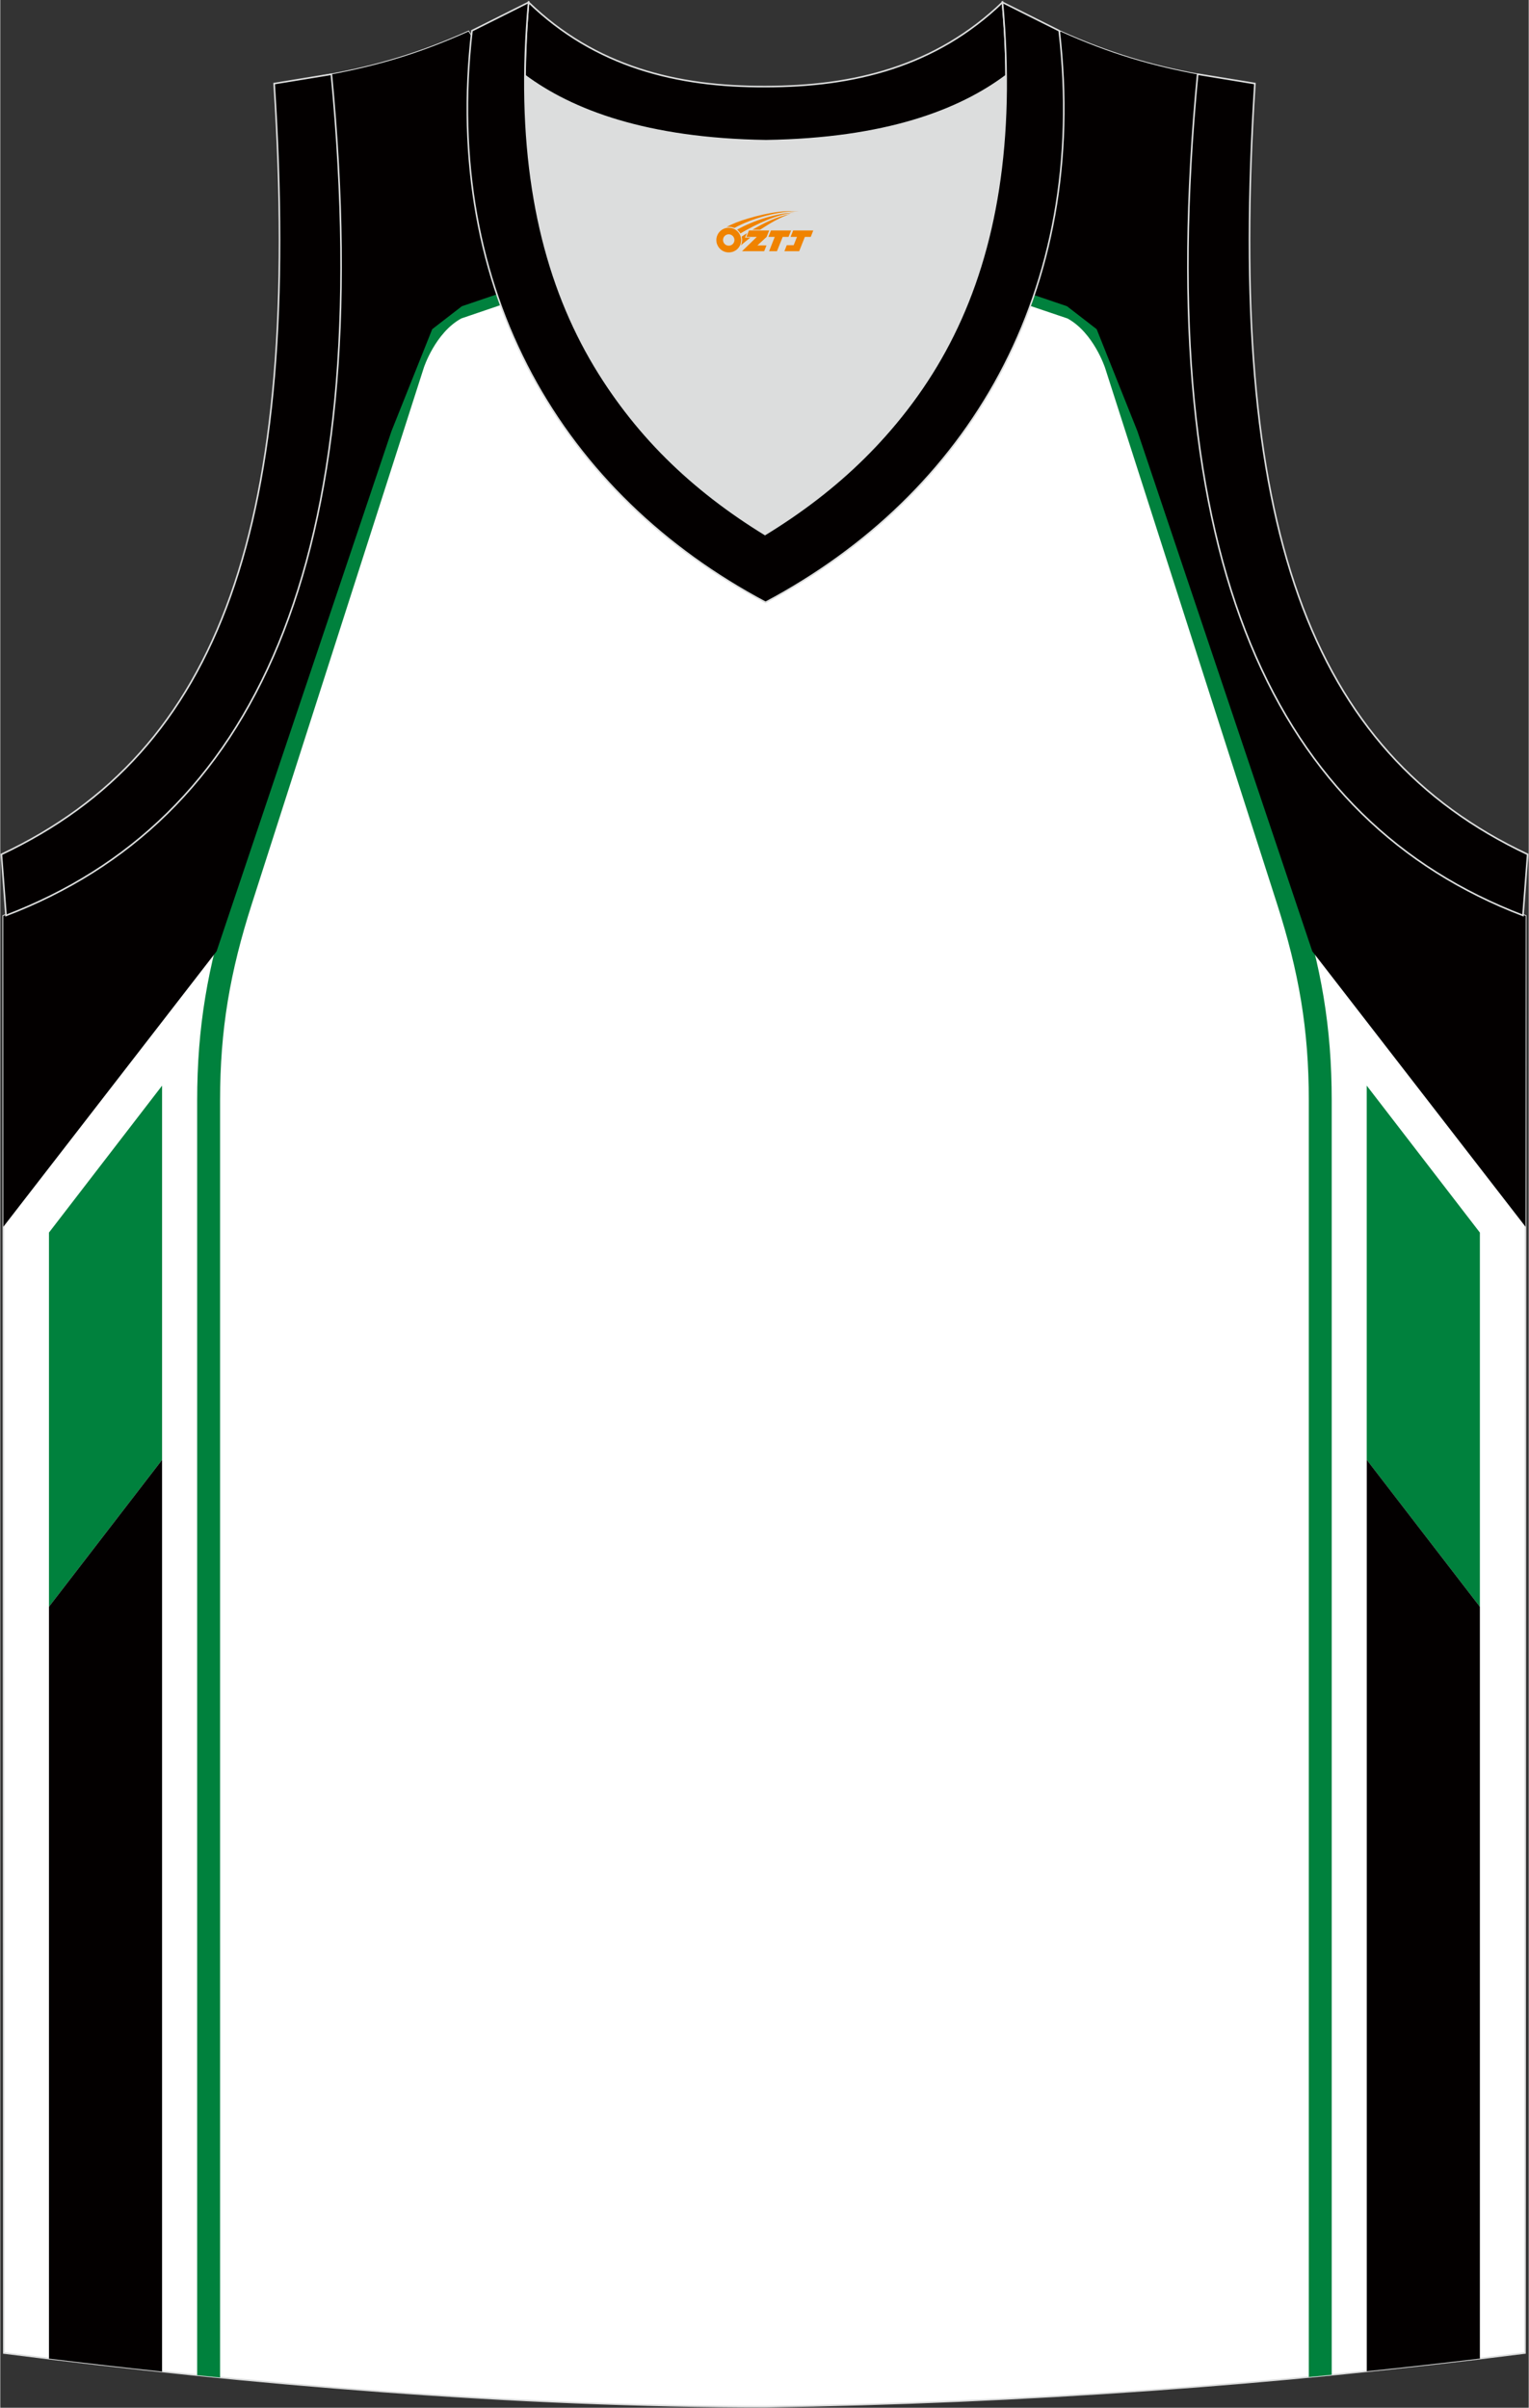
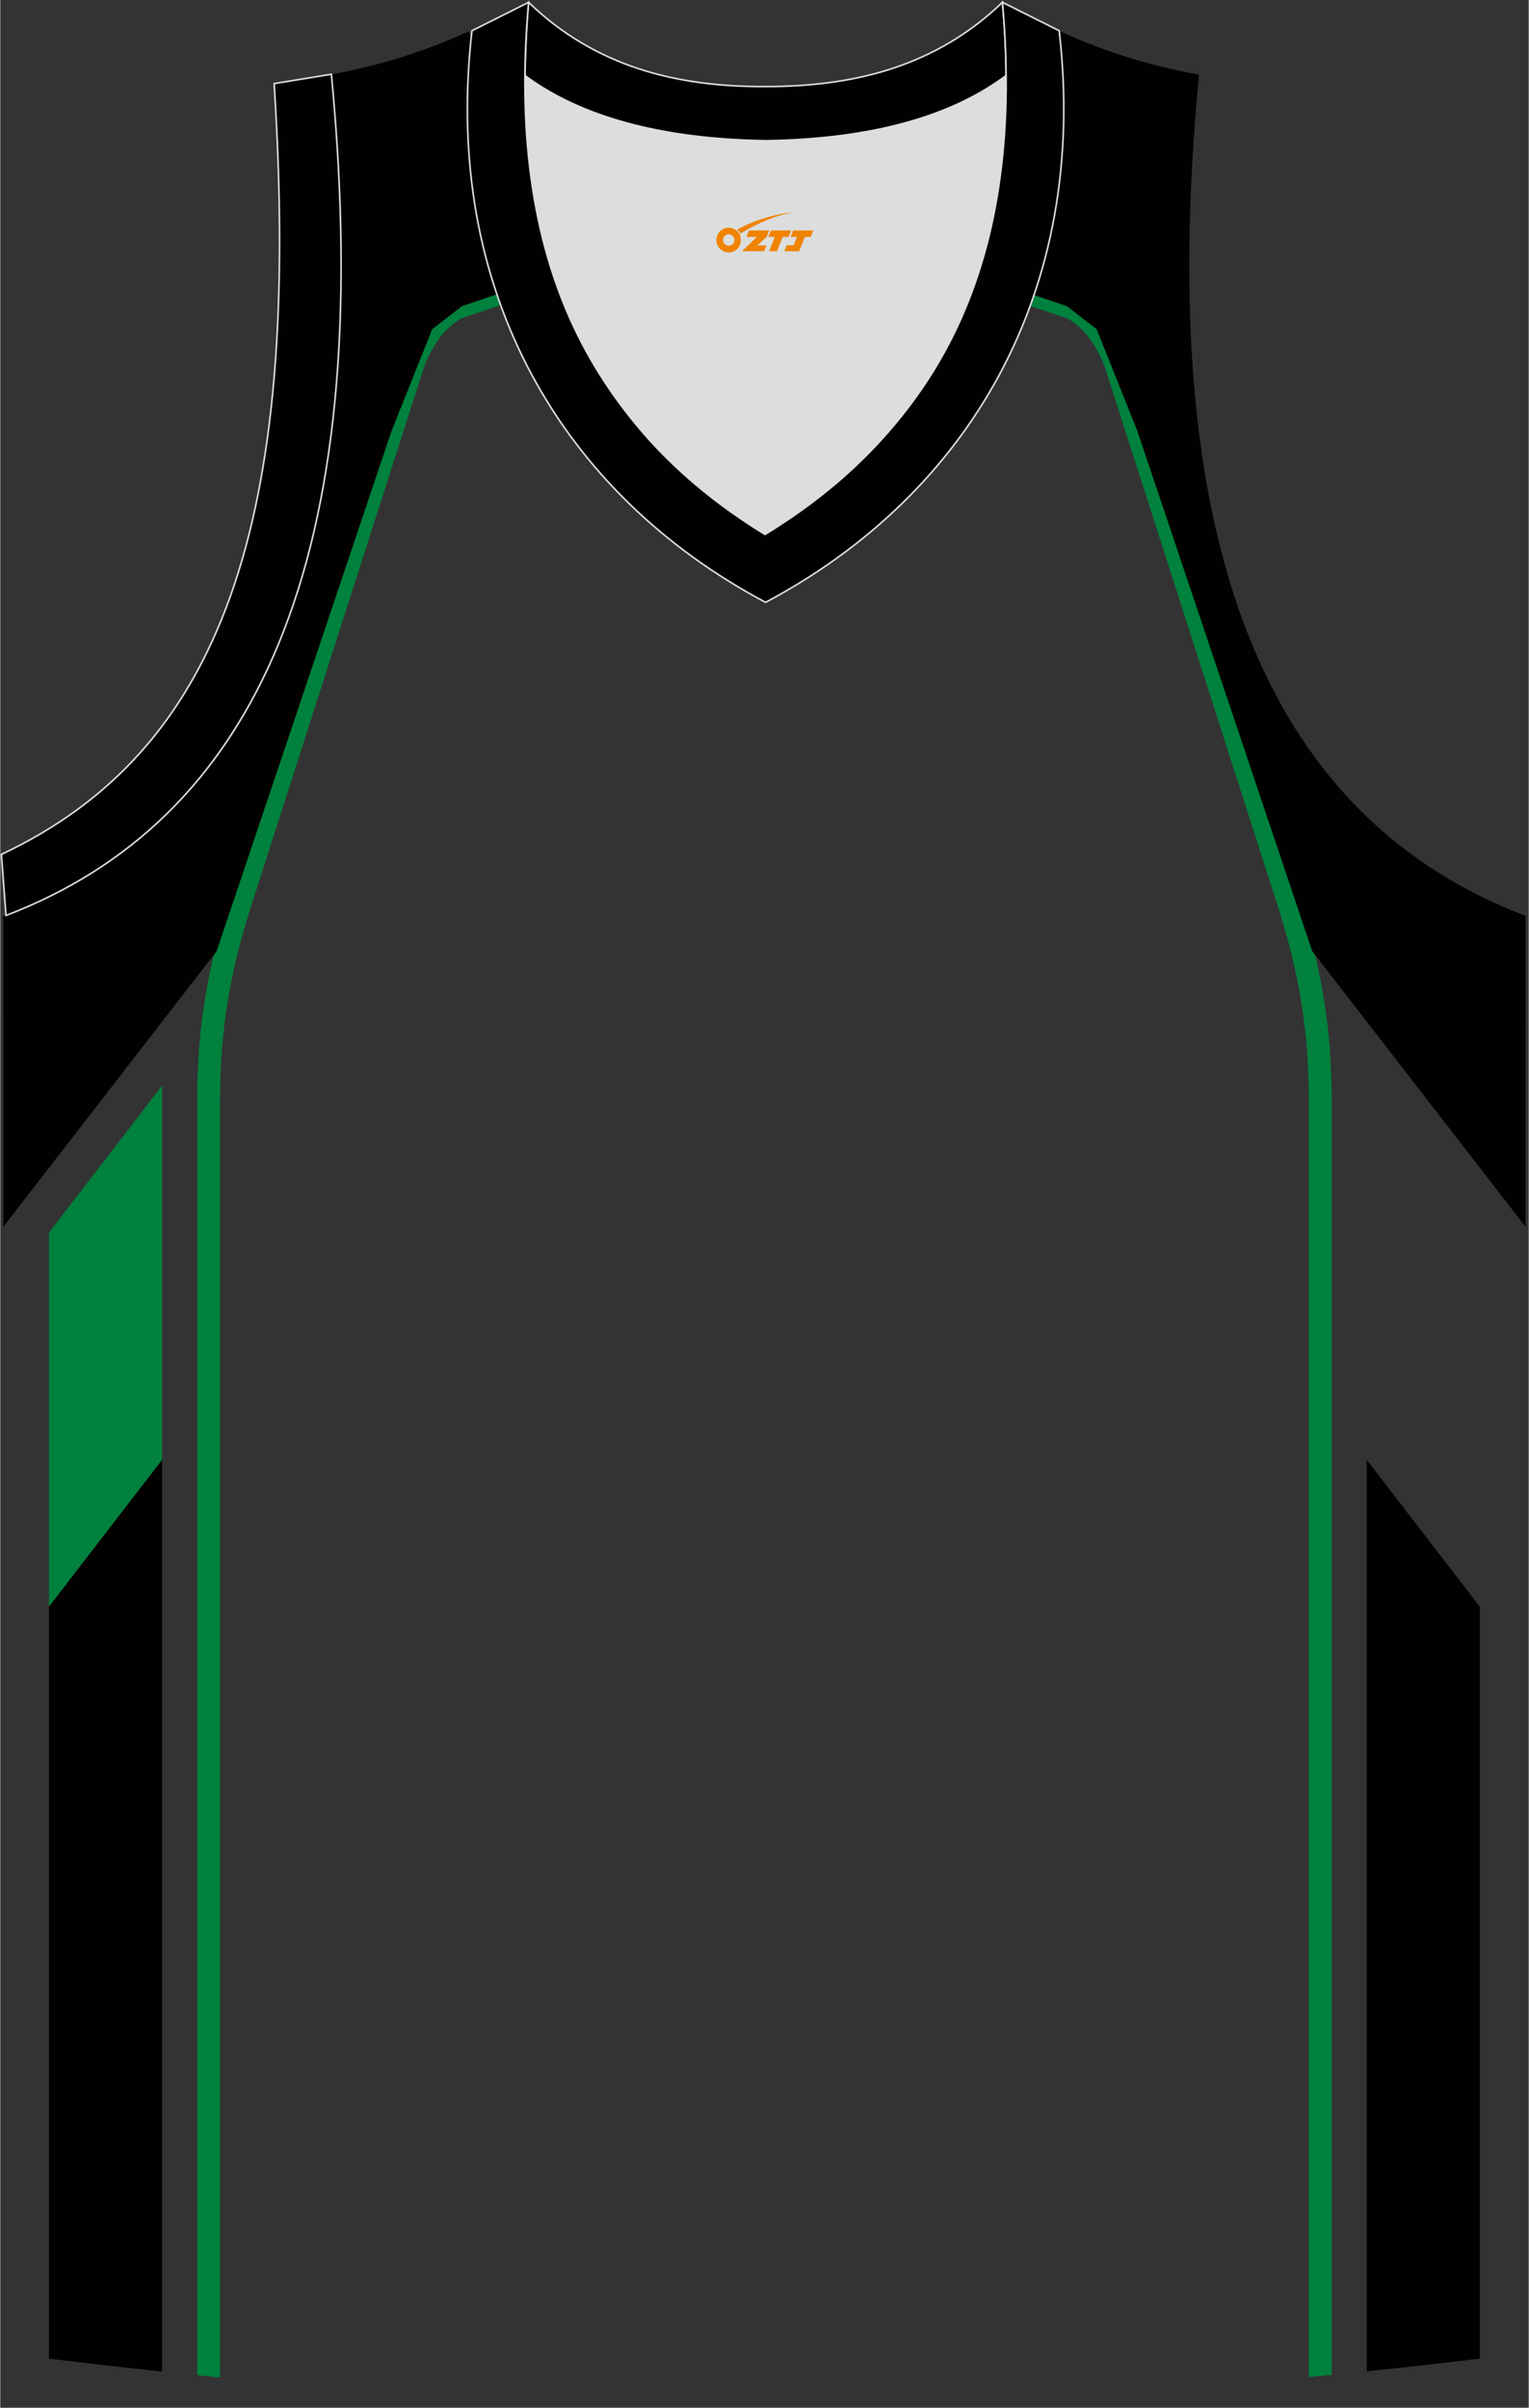
<svg xmlns="http://www.w3.org/2000/svg" version="1.1" id="图层_1" x="0px" y="0px" width="378.5px" height="596px" viewBox="0 0 378.49 596.19" enable-background="new 0 0 378.49 596.19" xml:space="preserve">
  <rect x="0" y="0" width="378.49" height="596.19" fill="#333333" stroke="none" />
  <g id="图层_1_1_">
    <g>
-       <path fill-rule="evenodd" clip-rule="evenodd" fill="#FFFFFF" stroke="#DCDDDD" stroke-width="0.4" stroke-miterlimit="22.926" d="    M189.26,595.92c64.29-0.93,126.96-5.47,188.3-13.29l0.17-355.84c-61.11-23.28-92.61-86.57-80.89-208.3h0.02    c-11.83-2.22-21.96-5.13-34.33-10.69c-9.77,16.48-40.77,27.05-73.3,27.52C156.7,34.85,125.7,24.28,115.94,7.8    c-12.39,5.56-22.51,8.47-34.34,10.69h0.02c11.73,121.72-19.79,185-80.89,208.3l0.16,355.84    C61.73,590.4,127.97,595.92,189.26,595.92L189.26,595.92z" />
      <g>
        <path fill-rule="evenodd" clip-rule="evenodd" fill="#00813D" d="M48.76,588.13V272.49c0-9.08,0.65-17.36,2-25.56     c1.34-8.16,3.38-16.2,6.16-24.86L99.5,89.32v-0.01l0,0c0.01-0.03,3.61-11.03,12.23-15.56c0.13-0.07,0.27-0.13,0.41-0.18l0,0     l75.98-25.84c0.61-0.21,1.25-0.19,1.82,0l0,0l76.39,25.84c0.19,0.06,0.37,0.15,0.53,0.24c8.53,4.57,12.09,15.46,12.1,15.5     l0.04,0.14l42.54,132.62c2.78,8.65,4.81,16.7,6.16,24.86c1.35,8.2,2,16.48,2,25.56v315.54c-1.89,0.19-3.78,0.37-5.67,0.55V272.49     c0-8.83-0.62-16.81-1.91-24.65c-1.3-7.88-3.27-15.66-5.96-24.04L273.61,91.18l-0.04-0.12c-0.01-0.02-2.84-8.67-9.29-12.2     L189.02,53.4l-74.85,25.45c-6.45,3.53-9.29,12.18-9.29,12.21l0,0L62.3,223.81c-2.69,8.38-4.66,16.16-5.96,24.04     c-1.29,7.84-1.91,15.82-1.91,24.65v316.2C52.53,588.51,50.64,588.32,48.76,588.13z" />
        <path fill-rule="evenodd" clip-rule="evenodd" fill="#030000" d="M0.76,303.77l52.81-68.22l43.3-128.78l10.09-25.26l7.34-5.68     l28.24-9.6l46.69-16.97l46.69,16.97l28.24,9.6l7.34,5.68l10.09,25.26l43.3,128.78l52.81,68.22l0.04-76.97     c-61.11-23.28-92.61-86.57-80.89-208.3h0.02c-11.83-2.22-21.96-5.13-34.33-10.69c-9.77,16.48-40.77,27.05-73.3,27.52     c-32.53-0.47-63.53-11.04-73.29-27.52c-12.39,5.56-22.51,8.47-34.34,10.69h0.02c11.73,121.72-19.79,185-80.89,208.3L0.76,303.77z     " />
        <g>
          <polygon fill-rule="evenodd" clip-rule="evenodd" fill="#00813D" points="12.06,305.2 40.07,268.82 40.07,361.48 12.06,397.85           " />
          <path fill-rule="evenodd" clip-rule="evenodd" fill="#030000" d="M12.06,397.85l28.01-36.37v225.75      c-9.42-1-18.77-2.07-28.01-3.2C12.06,584.03,12.06,397.85,12.06,397.85z" />
        </g>
        <g>
-           <polygon fill-rule="evenodd" clip-rule="evenodd" fill="#00813D" points="366.39,305.2 338.37,268.82 338.37,361.48       366.39,397.85     " />
          <path fill-rule="evenodd" clip-rule="evenodd" fill="#030000" d="M366.39,397.85l-28.01-36.37v225.68      c9.37-0.97,18.71-2.02,28.01-3.14V397.85z" />
        </g>
      </g>
    </g>
-     <path fill-rule="evenodd" clip-rule="evenodd" fill="#030000" stroke="#DCDDDD" stroke-width="0.4" stroke-miterlimit="22.926" d="   M377.07,226.68c-60.86-23.29-92.25-86.58-80.57-208.31l14.18,2.32c-7.03,109.48,13.41,165.37,67.54,190.86L377.07,226.68z" />
    <path fill-rule="evenodd" clip-rule="evenodd" fill="#030000" stroke="#DCDDDD" stroke-width="0.4" stroke-miterlimit="22.926" d="   M1.42,226.68c60.86-23.28,92.25-86.58,80.57-208.3L67.82,20.7c7.03,109.48-13.41,165.37-67.54,190.86L1.42,226.68z" />
    <path fill-rule="evenodd" clip-rule="evenodd" fill="#030000" stroke="#DCDDDD" stroke-width="0.4" stroke-miterlimit="22.926" d="   M130.83,0.58c16.51,15.95,36.7,20.97,58.67,20.86c21.86,0,42.05-4.91,58.67-20.86c0.56,6.25,0.89,12.27,0.89,18.07   c0,0.11,0,0.11-0.11,0.22c-11.6,8.7-30,15.73-59.45,16.17c-29.56-0.45-47.85-7.47-59.45-16.17c0-0.11,0-0.11-0.11-0.22   C130.04,12.96,130.27,6.94,130.83,0.58z" />
    <path fill-rule="evenodd" clip-rule="evenodd" fill="#030000" stroke="#DCDDDD" stroke-width="0.4" stroke-miterlimit="22.926" d="   M130.83,0.58c-6.13,68.93,19.07,107.06,58.67,131.27c39.6-24.2,64.8-62.35,58.67-131.27l14.05,7.03   c7.47,64.69-22.53,114.87-72.71,141.54c-50.19-26.66-80.18-76.84-72.71-141.54L130.83,0.58z" />
    <path fill-rule="evenodd" clip-rule="evenodd" fill="#DCDDDD" d="M189.6,34.65c29.56-0.45,47.85-7.47,59.45-16.17   c0-0.11,0-0.11,0-0.22c0.56,57.66-23.65,92.34-59.68,114.31c-35.91-21.97-59.88-56.64-59.43-114.31c0,0.11,0,0.11,0,0.22   C141.65,27.18,160.06,34.2,189.6,34.65z" />
  </g>
  <g id="图层_x0020_1">
-     <path fill="#F08300" d="M177.5,60.47c0.416,1.136,1.472,1.984,2.752,2.032c0.144,0,0.304,0,0.448-0.016h0.016   c0.016,0,0.064,0,0.128-0.016c0.032,0,0.048-0.016,0.08-0.016c0.064-0.016,0.144-0.032,0.224-0.048c0.016,0,0.016,0,0.032,0   c0.192-0.048,0.4-0.112,0.576-0.208c0.192-0.096,0.4-0.224,0.608-0.384c0.672-0.56,1.104-1.408,1.104-2.352   c0-0.224-0.032-0.448-0.08-0.672l0,0C183.34,58.59,183.29,58.42,183.21,58.24C182.74,57.15,181.66,56.39,180.39,56.39C178.7,56.39,177.32,57.76,177.32,59.46C177.32,59.81,177.38,60.15,177.5,60.47L177.5,60.47L177.5,60.47z M181.8,59.49L181.8,59.49C181.77,60.27,181.11,60.87,180.33,60.83C179.54,60.8,178.95,60.15,178.98,59.36c0.032-0.784,0.688-1.376,1.472-1.344   C181.22,58.05,181.83,58.72,181.8,59.49L181.8,59.49z" />
+     <path fill="#F08300" d="M177.5,60.47c0.416,1.136,1.472,1.984,2.752,2.032c0.144,0,0.304,0,0.448-0.016h0.016   c0.016,0,0.064,0,0.128-0.016c0.064-0.016,0.144-0.032,0.224-0.048c0.016,0,0.016,0,0.032,0   c0.192-0.048,0.4-0.112,0.576-0.208c0.192-0.096,0.4-0.224,0.608-0.384c0.672-0.56,1.104-1.408,1.104-2.352   c0-0.224-0.032-0.448-0.08-0.672l0,0C183.34,58.59,183.29,58.42,183.21,58.24C182.74,57.15,181.66,56.39,180.39,56.39C178.7,56.39,177.32,57.76,177.32,59.46C177.32,59.81,177.38,60.15,177.5,60.47L177.5,60.47L177.5,60.47z M181.8,59.49L181.8,59.49C181.77,60.27,181.11,60.87,180.33,60.83C179.54,60.8,178.95,60.15,178.98,59.36c0.032-0.784,0.688-1.376,1.472-1.344   C181.22,58.05,181.83,58.72,181.8,59.49L181.8,59.49z" />
    <polygon fill="#F08300" points="195.83,57.07 ,195.19,58.66 ,193.75,58.66 ,192.33,62.21 ,190.38,62.21 ,191.78,58.66 ,190.2,58.66    ,190.84,57.07" />
-     <path fill="#F08300" d="M197.8,52.34c-1.008-0.096-3.024-0.144-5.056,0.112c-2.416,0.304-5.152,0.912-7.616,1.664   C183.08,54.72,181.21,55.44,179.86,56.21C180.06,56.18,180.25,56.16,180.44,56.16c0.48,0,0.944,0.112,1.36,0.288   C185.9,54.13,193.1,52.08,197.8,52.34L197.8,52.34L197.8,52.34z" />
    <path fill="#F08300" d="M183.27,57.81c4-2.368,8.88-4.672,13.488-5.248c-4.608,0.288-10.224,2-14.288,4.304   C182.79,57.12,183.06,57.44,183.27,57.81C183.27,57.81,183.27,57.81,183.27,57.81z" />
    <polygon fill="#F08300" points="201.32,57.07 ,200.7,58.66 ,199.24,58.66 ,197.83,62.21 ,197.37,62.21 ,195.86,62.21 ,194.17,62.21    ,194.76,60.71 ,196.47,60.71 ,197.29,58.66 ,195.7,58.66 ,196.34,57.07" />
    <polygon fill="#F08300" points="190.41,57.07 ,189.77,58.66 ,187.48,60.77 ,189.74,60.77 ,189.16,62.21 ,183.67,62.21 ,187.34,58.66    ,184.76,58.66 ,185.4,57.07" />
-     <path fill="#F08300" d="M195.69,52.93c-3.376,0.752-6.464,2.192-9.424,3.952h1.888C190.58,55.31,192.92,53.88,195.69,52.93z    M184.89,57.75C184.26,58.13,184.2,58.18,183.59,58.59c0.064,0.256,0.112,0.544,0.112,0.816c0,0.496-0.112,0.976-0.32,1.392   c0.176-0.16,0.32-0.304,0.432-0.4c0.272-0.24,0.768-0.64,1.6-1.296l0.32-0.256H184.41l0,0L184.89,57.75L184.89,57.75L184.89,57.75z" />
  </g>
</svg>